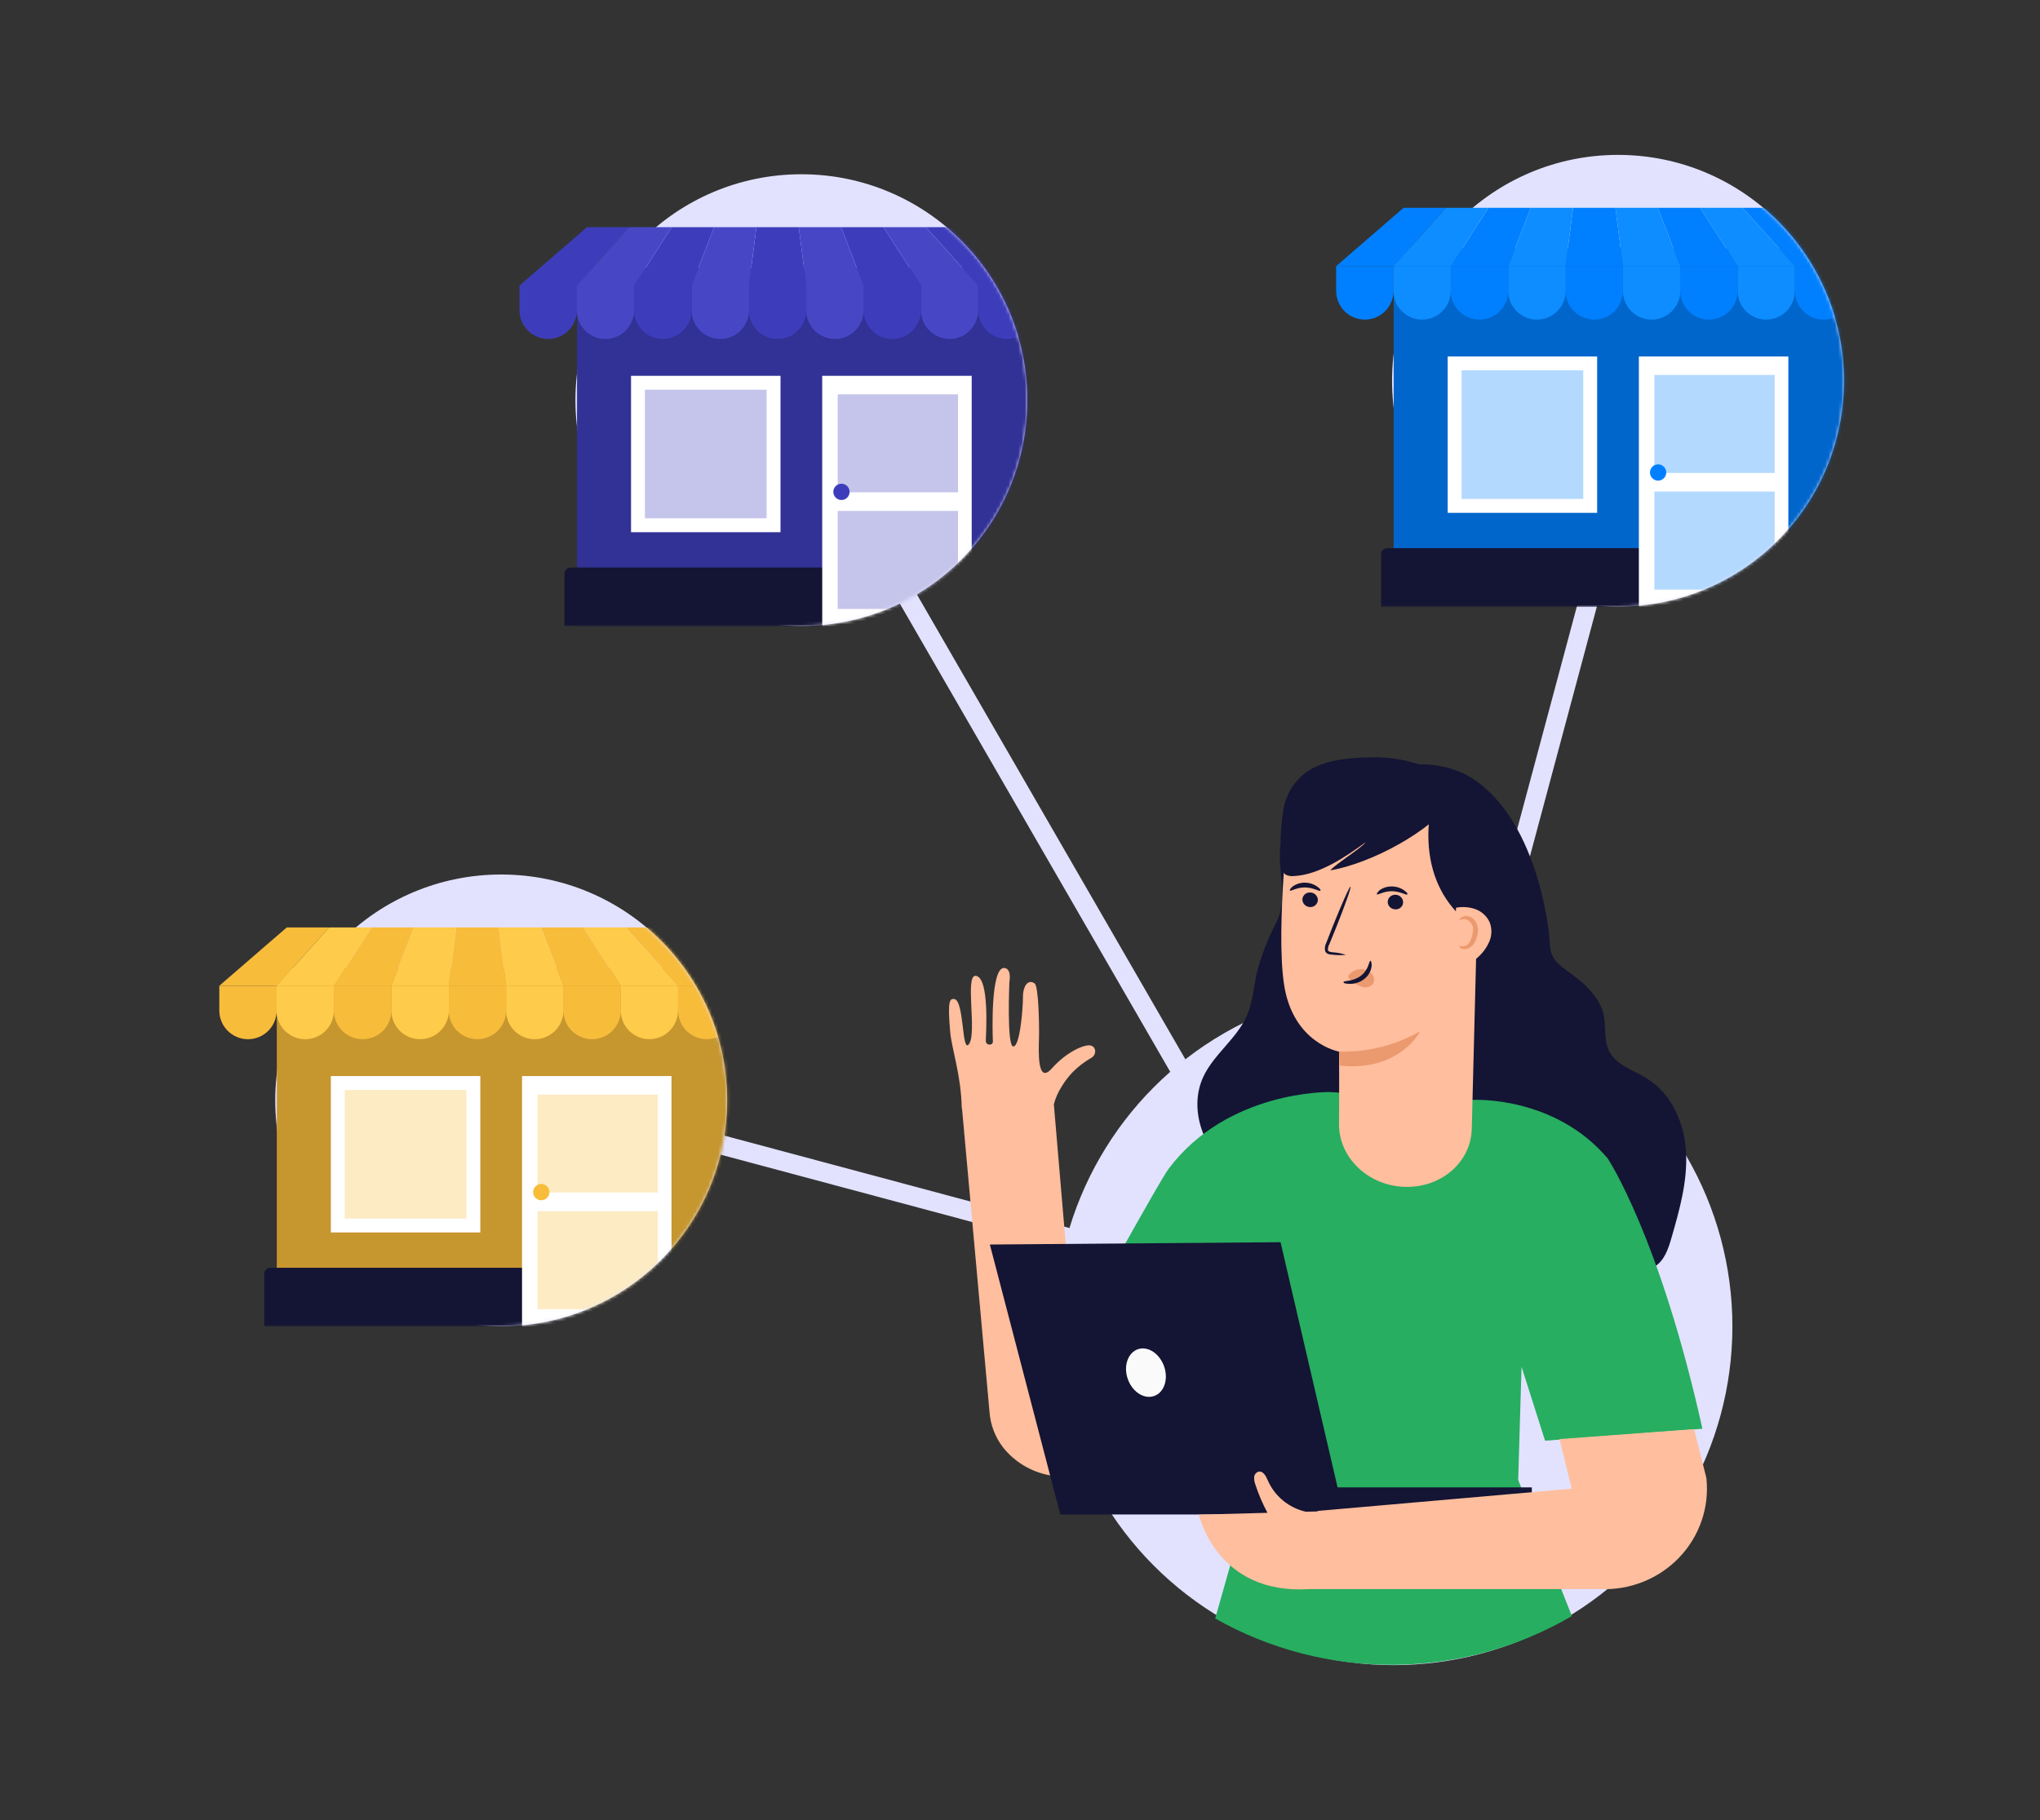
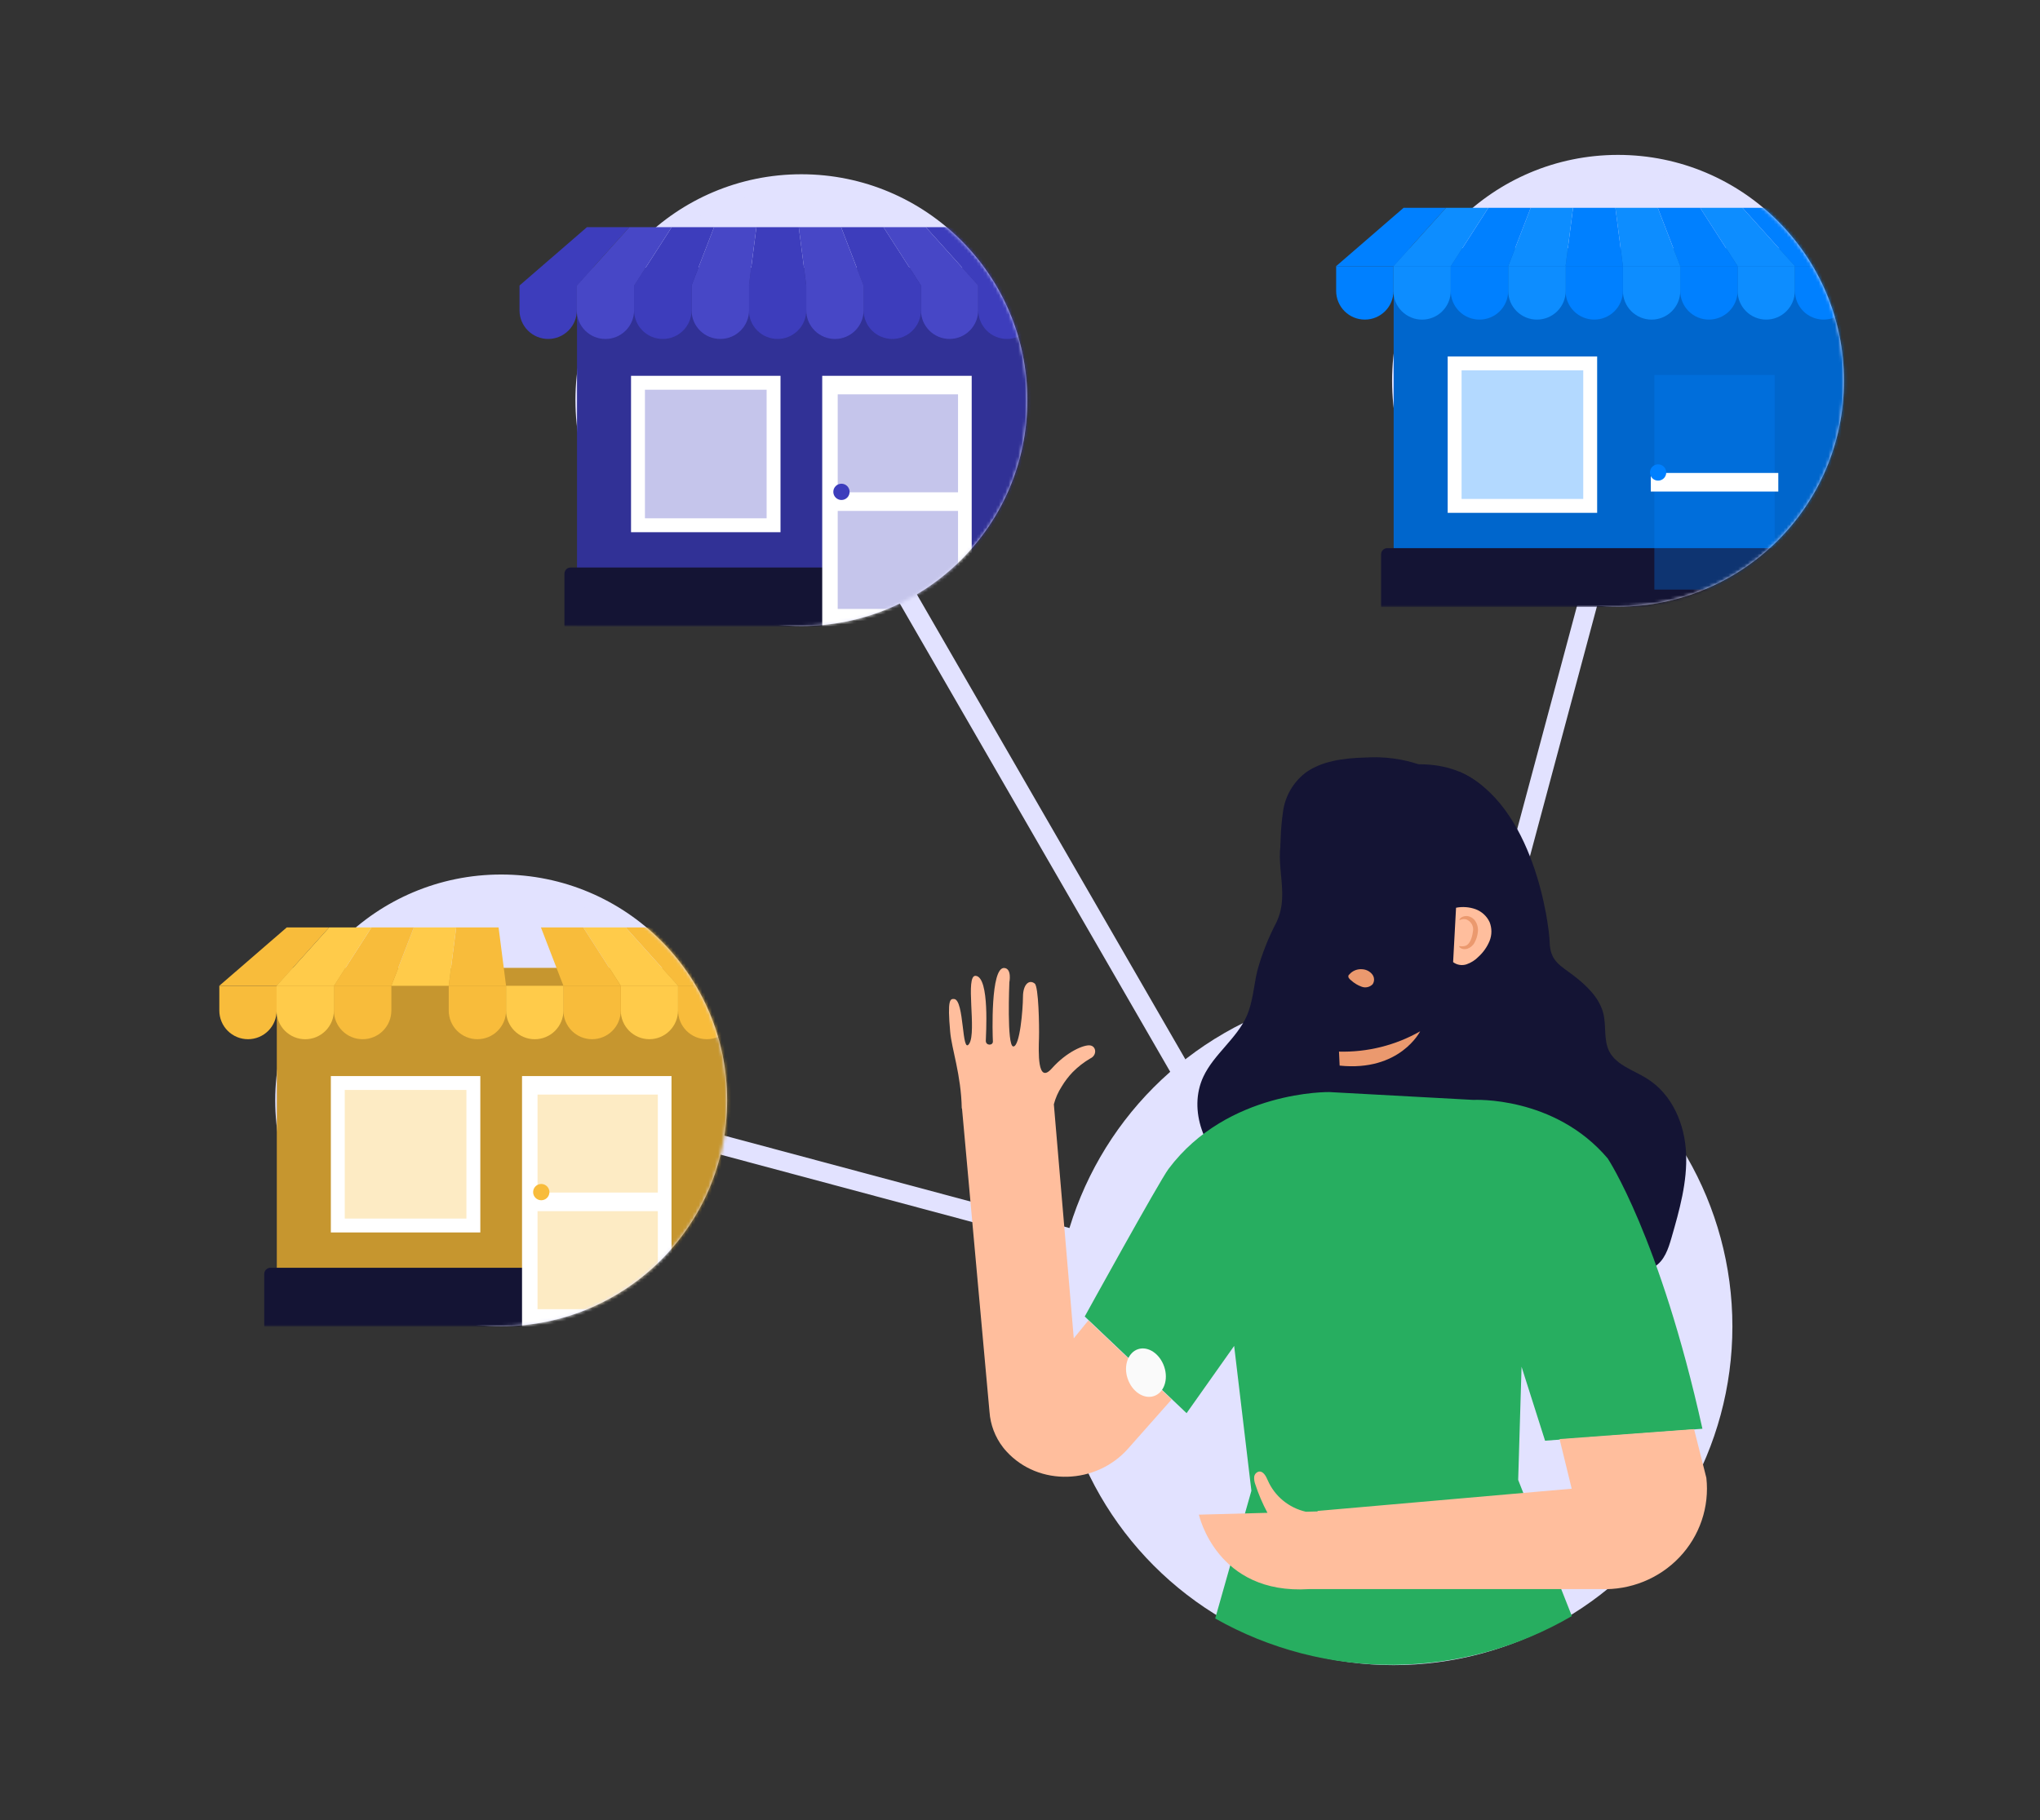
<svg xmlns="http://www.w3.org/2000/svg" width="632" height="564" viewBox="0 0 632 564" fill="none">
  <rect x="0" y="0" width="632" height="564" fill="#333333" stroke="none" />
  <rect x="265.464" y="152" width="261" height="6" transform="rotate(60 265.464 152)" fill="#E2E2FF" />
  <rect x="203.446" y="346.292" width="261" height="6" transform="rotate(15 203.446 346.292)" fill="#E2E2FF" />
  <rect x="433.292" y="394.036" width="261" height="6" transform="rotate(-75 433.292 394.036)" fill="#E2E2FF" />
  <circle cx="431.751" cy="411.047" r="104.953" fill="#E2E2FF" />
  <path d="M470.337 271.485C470.869 280.267 471.495 282.927 474.8 289.94C476.773 294.093 479.497 297.938 480.625 302.383C481.752 306.827 481.11 311.088 481.893 315.363C483.193 322.345 487.907 328.159 491.461 334.342C495.016 340.524 497.381 348.368 493.873 354.566L457.637 350.367L455.084 306.197L470.337 271.485Z" fill="#141434" />
  <path d="M398.302 256.505C393.604 266.286 400.134 276.052 395.437 285.819C392.941 290.585 390.962 295.595 389.533 300.768C388.421 305.381 388.186 310.411 386.244 314.84C383.112 321.899 376.081 326.667 372.808 333.649C367.97 344 373.122 356.965 382.361 363.84C391.6 370.714 403.908 372.406 415.481 371.622C422.481 371.13 429.574 369.761 435.635 366.223C441.695 362.686 446.502 356.688 447.27 349.829" fill="#141434" />
  <path d="M452.028 239.11C475.33 249.261 479.965 286.864 480.09 291.94C480.231 297.968 483.504 299.229 487.591 302.382C491.678 305.535 495.64 309.365 496.768 314.271C497.66 318.131 496.768 322.391 498.6 325.913C500.839 330.112 506.163 331.665 510.282 334.264C518.112 339.17 521.933 348.398 522.355 357.334C522.778 366.269 520.304 375.005 517.83 383.587C516.843 387.001 515.637 390.723 512.49 392.584C510.063 394.014 507.025 393.999 504.175 393.937L459.889 392.969C448.599 392.723 437.011 392.415 426.581 388.355C418.053 385.075 410.861 379.13 406.114 371.437C403.816 367.656 402.305 363.465 401.671 359.106C401.036 354.746 401.29 350.307 402.419 346.045C404.267 339.524 408.291 333.634 409.466 326.974C410.906 318.716 403.859 315.194 401.307 307.181C398.754 299.168 396.609 279.99 400.132 272.315" fill="#141434" />
  <path d="M478.667 446.459L471.386 423.543L470.337 458.609C470.337 458.609 479.732 482.524 486.967 500.795C470.282 510.56 451.247 515.777 431.824 515.909C412.402 516.042 393.295 511.085 376.473 501.549L387.685 461.977L382.345 417.084L367.61 437.923L336.056 407.964C336.056 407.964 359.154 366.054 362.019 362.225C380.294 337.832 411.832 338.417 411.832 338.417L456.478 340.847C456.478 340.847 481.533 339.478 498.07 358.979C498.07 358.979 514.183 383.141 527.416 442.753L478.667 446.459Z" fill="#27AE60" />
  <path d="M295.575 309.58C298.816 309.734 297.892 327.129 300.273 323.422C302.653 319.716 298.895 302.09 302.277 302.398C306.693 302.813 305.409 320.992 305.409 322.545C305.409 324.099 307.68 324.083 307.601 322.684C307.492 320.684 306.803 299.614 311.14 299.968C313.552 300.168 312.706 304.397 312.706 304.397C312.706 304.397 311.861 324.191 313.912 324.283C315.964 324.376 316.903 312.779 316.919 308.904C316.935 305.028 318.829 303.413 320.568 304.797C321.758 305.751 321.993 317.778 321.883 321.715C321.773 325.652 321.272 336.264 325.86 331.096C330.449 325.929 335.93 323.607 337.824 323.976C339.719 324.345 339.829 327.052 337.824 327.974C335.795 329.156 333.936 330.599 332.297 332.265C331.003 333.618 329.869 335.109 328.914 336.71C327.812 338.407 326.993 340.266 326.487 342.216L332.657 414.731L337.182 409.179L362.974 433.679L349.506 448.889C339.657 460.04 321.805 460.747 311.783 449.751C311.422 449.351 311.062 448.935 310.733 448.505C308.282 445.316 306.829 441.495 306.552 437.508L298.033 343.508H297.955C297.767 333.065 294.823 325.052 294.369 319.731C293.461 309.626 294.369 309.519 295.575 309.58Z" fill="#FFBE9D" />
-   <path d="M414.838 348.322C414.932 337.387 414.838 325.883 414.838 325.883C414.838 325.883 400.525 323.376 397.785 304.967C395.154 287.403 399.602 249.6 399.602 249.6C420.35 241.572 443.699 244.678 458.215 261.058L455.96 349.86C455.694 360.164 446.471 368.146 435.227 367.793C423.874 367.47 414.744 358.734 414.838 348.322Z" fill="#FFBE9D" />
  <path d="M403.487 278.667C403.474 279.282 403.705 279.879 404.132 280.329C404.559 280.78 405.147 281.05 405.773 281.082C406.079 281.107 406.387 281.072 406.679 280.98C406.971 280.887 407.241 280.738 407.474 280.542C407.707 280.346 407.898 280.107 408.036 279.838C408.175 279.569 408.257 279.275 408.279 278.975C408.291 278.361 408.06 277.766 407.632 277.318C407.205 276.87 406.617 276.603 405.992 276.575C405.687 276.546 405.379 276.577 405.086 276.667C404.793 276.757 404.521 276.904 404.288 277.099C404.054 277.294 403.862 277.534 403.725 277.803C403.587 278.073 403.506 278.366 403.487 278.667Z" fill="#141434" />
  <path d="M399.633 275.96C399.915 276.268 401.762 274.961 404.331 275.007C406.899 275.053 408.794 276.329 409.028 276.022C409.263 275.714 408.872 275.33 408.058 274.73C406.952 273.953 405.627 273.534 404.268 273.53C402.921 273.508 401.604 273.913 400.51 274.684C399.758 275.268 399.476 275.822 399.633 275.96Z" fill="#141434" />
  <path d="M429.919 279.39C429.902 280.005 430.132 280.601 430.56 281.051C430.988 281.5 431.579 281.765 432.205 281.789C432.509 281.819 432.817 281.787 433.109 281.697C433.401 281.607 433.671 281.46 433.904 281.264C434.136 281.069 434.326 280.83 434.462 280.56C434.598 280.291 434.677 279.998 434.695 279.697C434.712 279.084 434.484 278.487 434.06 278.036C433.636 277.585 433.049 277.315 432.424 277.283C432.118 277.256 431.809 277.289 431.516 277.38C431.223 277.472 430.952 277.621 430.719 277.817C430.485 278.013 430.294 278.254 430.157 278.524C430.019 278.794 429.938 279.088 429.919 279.39Z" fill="#141434" />
  <path d="M426.568 277.129C426.85 277.437 428.697 276.13 431.266 276.176C433.834 276.222 435.728 277.498 435.963 277.191C436.198 276.883 435.807 276.499 434.993 275.899C433.885 275.125 432.562 274.706 431.203 274.699C429.858 274.673 428.54 275.072 427.445 275.837C426.693 276.499 426.411 277.129 426.568 277.129Z" fill="#141434" />
  <path d="M416.968 295.893C415.617 295.444 414.211 295.175 412.787 295.093C412.129 295.016 411.503 294.893 411.393 294.447C411.352 293.775 411.516 293.105 411.863 292.524C412.489 290.986 413.163 289.325 413.868 287.618C416.655 280.636 418.691 274.884 418.393 274.776C418.096 274.669 415.621 280.236 412.818 287.234L410.892 292.171C410.475 292.95 410.348 293.847 410.532 294.708C410.619 294.939 410.761 295.147 410.946 295.313C411.131 295.479 411.355 295.598 411.597 295.662C411.957 295.77 412.332 295.827 412.709 295.831C414.121 296.023 415.551 296.043 416.968 295.893Z" fill="#141434" />
  <path d="M414.821 325.882C423.636 326.113 432.342 323.935 439.971 319.592C439.971 319.592 433.707 332.157 415.025 330.219L414.821 325.882Z" fill="#EB996E" />
  <path d="M417.987 302.013C418.489 301.415 419.137 300.95 419.87 300.662C420.604 300.375 421.399 300.273 422.183 300.368C422.749 300.418 423.299 300.58 423.8 300.844C424.3 301.109 424.741 301.47 425.096 301.906C425.448 302.337 425.654 302.865 425.685 303.416C425.716 303.968 425.57 304.515 425.268 304.982C424.847 305.431 424.299 305.748 423.693 305.89C423.088 306.033 422.453 305.995 421.87 305.781C420.655 305.349 419.542 304.679 418.597 303.813C418.31 303.605 418.061 303.35 417.861 303.059C417.766 302.918 417.715 302.752 417.715 302.582C417.715 302.413 417.766 302.247 417.861 302.106" fill="#EB996E" />
-   <path d="M424.547 297.722C424.125 297.722 424.093 300.444 421.666 302.336C419.239 304.228 416.263 303.874 416.232 304.305C416.201 304.735 416.89 304.843 418.158 304.889C419.805 304.924 421.411 304.379 422.684 303.351C423.921 302.392 424.725 300.995 424.923 299.46C425.048 298.399 424.735 297.707 424.547 297.722Z" fill="#141434" />
  <path d="M450.072 248C443.228 257.582 425.11 267.44 412.129 269.732C413.695 267.778 421.618 262.949 423.09 260.996C417.218 265.302 408.793 271.07 400.995 271.47C400.075 271.596 399.137 271.451 398.301 271.054C397.861 270.71 397.508 270.269 397.271 269.767C397.035 269.265 396.921 268.716 396.939 268.163C396.502 262.613 396.686 257.033 397.487 251.522C398.103 246.856 400.519 242.601 404.236 239.634C409.232 235.835 416.388 234.897 423.137 234.743C428.779 234.387 434.437 235.135 439.783 236.942C444.967 238.942 449.383 242.909 450.134 247.708" fill="#141434" />
  <path d="M469.709 290.972C470.579 286.91 471.202 282.802 471.572 278.668C472.12 269.194 469.333 234.19 436.041 237.004L444.058 247.047C444.058 247.047 437.481 268.256 451.481 282.897C451.481 282.897 452.28 291.464 462.035 301.353C462.035 301.353 467.689 301.184 469.709 290.972Z" fill="#141434" />
  <path d="M451.09 281.297C453.103 280.904 455.188 281.058 457.119 281.743C459.047 282.457 460.611 283.888 461.472 285.727C462.231 287.614 462.231 289.714 461.472 291.602C460.7 293.467 459.518 295.142 458.011 296.508C456.992 297.553 455.737 298.349 454.347 298.83C453.65 299.062 452.905 299.122 452.178 299.004C451.451 298.886 450.766 298.594 450.182 298.153" fill="#FFBE9D" />
  <path d="M452.062 293.231C451.827 293.231 452.688 294.493 454.52 294.031C455.507 293.714 456.328 293.03 456.806 292.124C457.366 291.115 457.718 290.007 457.84 288.864C457.999 287.654 457.716 286.427 457.041 285.403C456.75 284.971 456.364 284.608 455.912 284.342C455.459 284.076 454.952 283.913 454.426 283.865C452.547 283.865 451.936 285.08 452.156 285.111C452.375 285.142 453.048 284.619 454.27 284.911C455.018 285.206 455.635 285.754 456.008 286.456C456.381 287.159 456.487 287.969 456.305 288.741C456.07 290.755 455.256 292.601 454.144 293.047C453.033 293.493 452.171 293.062 452.062 293.231Z" fill="#EB996E" />
-   <path d="M474.565 469.314V460.917H414.385L396.721 384.941L306.663 385.664L328.492 469.314H474.565Z" fill="#141434" />
  <path d="M349.336 427.173C350.667 431.202 354.284 433.648 357.432 432.648C360.579 431.648 362.036 427.573 360.689 423.558C359.342 419.544 355.74 417.084 352.609 418.083C349.477 419.083 348.005 423.236 349.336 427.173Z" fill="#FAFAFA" />
  <path d="M392.664 468.805C391.146 465.972 389.883 463.012 388.89 459.962C388.614 459.241 388.496 458.47 388.546 457.701C388.582 457.321 388.732 456.961 388.977 456.665C389.223 456.369 389.552 456.152 389.924 456.04C391.333 455.764 392.21 457.44 392.758 458.732C393.806 461.151 395.42 463.293 397.468 464.984C399.517 466.676 401.943 467.869 404.55 468.467L408.198 468.375V468.221L486.919 461.331L483.161 445.951L524.831 442.875L528.636 457.978C529.128 462.426 528.638 466.925 527.199 471.17C525.761 475.414 523.408 479.305 520.3 482.575C517.193 485.846 513.404 488.421 509.192 490.124C504.98 491.827 500.444 492.618 495.892 492.444H405.568C376.832 494.29 371.43 469.375 371.43 469.375L392.664 468.805Z" fill="#FFBE9D" />
  <circle cx="70" cy="70" r="67.5" transform="matrix(-1 0 0 1 225.267 271)" fill="#E2E2FF" stroke="#E2E2FF" stroke-width="5" />
  <mask id="mask0_3055_63905" style="mask-type:alpha" maskUnits="userSpaceOnUse" x="61" y="271" width="165" height="140">
    <path d="M61 358.267V411C61 411 111.516 411 155.267 411C193.927 411 225.267 379.66 225.267 341C225.267 302.34 193.927 271 155.267 271C106.46 271 61 271 61 271V358.267Z" fill="#D9D9D9" />
  </mask>
  <g mask="url(#mask0_3055_63905)">
    <path d="M85.769 299.933H236.036V410.999H85.769V299.933Z" fill="#F8BC3B" />
    <path opacity="0.2" d="M85.769 299.933H236.036V410.999H85.769V299.933Z" fill="black" />
    <path d="M216.742 392.864H83.79C83.281 392.864 82.792 393.066 82.432 393.427C82.072 393.787 81.869 394.276 81.869 394.785V411.105H218.663V394.777C218.663 394.524 218.614 394.275 218.517 394.042C218.42 393.809 218.279 393.597 218.101 393.418C217.922 393.24 217.71 393.098 217.477 393.002C217.244 392.905 216.994 392.856 216.742 392.856V392.864Z" fill="#141434" />
    <path d="M161.728 333.461H208.036V411H161.728V333.461Z" fill="white" />
    <path d="M102.497 333.461H148.805V381.923H102.497V333.461Z" fill="white" />
    <path opacity="0.3" d="M144.498 337.769V377.615H106.805V337.769H144.498Z" fill="#F8BC3B" />
    <path opacity="0.3" d="M166.525 339.193H203.801V405.702H166.525V339.193Z" fill="#F8BC3B" />
    <path d="M165.424 369.562H204.922V375.325H165.424V369.562Z" fill="white" />
    <path d="M210.079 305.475H227.844L206.946 287.392H193.825L210.079 305.475Z" fill="#F8BC3B" />
    <path d="M192.313 305.475H210.078L193.824 287.392H180.703L192.313 305.475Z" fill="#FFCB4A" />
    <path d="M174.547 305.475H192.312L180.703 287.392H167.581L174.547 305.475Z" fill="#F8BC3B" />
-     <path d="M156.782 305.475H174.547L167.581 287.392H154.46L156.782 305.475Z" fill="#FFCB4A" />
    <path d="M139.017 305.475H156.782L154.46 287.392H141.339L139.017 305.475Z" fill="#F8BC3B" />
    <path d="M121.242 305.475H139.016L141.338 287.392H128.216L121.242 305.475Z" fill="#FFCB4A" />
    <path d="M103.477 305.475H121.243L128.217 287.392H115.095L103.477 305.475Z" fill="#F8BC3B" />
    <path d="M67.947 305.475H85.712L101.974 287.392H88.845L67.947 305.475Z" fill="#F8BC3B" />
    <path d="M85.712 305.475H103.477L115.095 287.392H101.974L85.712 305.475Z" fill="#FFCB4A" />
    <path d="M218.965 322.038C221.32 322.038 223.58 321.103 225.246 319.438C226.912 317.773 227.85 315.515 227.852 313.159V305.475H210.078V313.159C210.08 315.515 211.018 317.773 212.684 319.438C214.35 321.103 216.609 322.038 218.965 322.038Z" fill="#F8BC3B" />
    <path d="M201.166 322.038C203.521 322.038 205.779 321.102 207.444 319.437C209.109 317.772 210.045 315.514 210.045 313.159V305.475H192.313V313.159C192.313 315.51 193.245 317.764 194.904 319.428C196.564 321.093 198.816 322.031 201.166 322.038Z" fill="#FFCB4A" />
    <path d="M183.434 322.038C185.788 322.038 188.047 321.102 189.712 319.437C191.377 317.772 192.312 315.514 192.312 313.159V305.475H174.547V313.159C174.547 314.326 174.777 315.481 175.224 316.559C175.67 317.637 176.325 318.616 177.15 319.44C177.976 320.265 178.955 320.919 180.034 321.364C181.112 321.81 182.267 322.039 183.434 322.038Z" fill="#F8BC3B" />
    <path d="M174.547 305.475H156.782V313.159C156.782 315.516 157.718 317.777 159.385 319.443C161.051 321.11 163.312 322.046 165.669 322.046C168.026 322.046 170.286 321.11 171.953 319.443C173.619 317.777 174.556 315.516 174.556 313.159V305.475H174.547Z" fill="#FFCB4A" />
    <path d="M147.895 322.038C149.062 322.039 150.217 321.81 151.296 321.364C152.374 320.919 153.354 320.265 154.179 319.44C155.004 318.616 155.659 317.637 156.106 316.559C156.552 315.481 156.782 314.326 156.782 313.159V305.475H139.017V313.159C139.017 315.514 139.952 317.772 141.617 319.437C143.282 321.102 145.541 322.038 147.895 322.038Z" fill="#F8BC3B" />
-     <path d="M139.017 305.475H121.252V313.159C121.253 314.328 121.484 315.486 121.934 316.565C122.383 317.645 123.041 318.625 123.869 319.45C124.698 320.274 125.681 320.927 126.763 321.372C127.844 321.816 129.003 322.042 130.172 322.038C132.529 322.038 134.789 321.101 136.456 319.435C138.122 317.768 139.059 315.508 139.059 313.151V305.467L139.017 305.475Z" fill="#FFCB4A" />
    <path d="M112.364 322.038C114.719 322.038 116.977 321.102 118.642 319.437C120.307 317.772 121.243 315.514 121.243 313.159V305.475H103.444V313.159C103.444 314.329 103.675 315.487 104.124 316.567C104.573 317.646 105.23 318.627 106.059 319.452C106.888 320.277 107.872 320.93 108.954 321.374C110.036 321.818 111.195 322.043 112.364 322.038Z" fill="#F8BC3B" />
    <path d="M76.833 322.038C79.188 322.038 81.446 321.102 83.111 319.437C84.776 317.772 85.712 315.514 85.712 313.159V305.475H67.946V313.159C67.946 314.326 68.176 315.481 68.623 316.559C69.07 317.637 69.724 318.616 70.55 319.44C71.375 320.265 72.355 320.919 73.433 321.364C74.511 321.81 75.667 322.039 76.833 322.038Z" fill="#F8BC3B" />
    <path d="M103.445 305.475H85.679V313.159C85.679 315.516 86.615 317.777 88.282 319.443C89.949 321.11 92.209 322.046 94.566 322.046C96.922 322.044 99.18 321.107 100.845 319.44C102.509 317.774 103.445 315.515 103.445 313.159V305.475Z" fill="#FFCB4A" />
    <path d="M167.687 371.942C166.294 371.942 165.164 370.813 165.164 369.42C165.164 368.027 166.294 366.898 167.687 366.898C169.08 366.898 170.209 368.027 170.209 369.42C170.209 370.813 169.08 371.942 167.687 371.942Z" fill="#F8BC3B" />
  </g>
  <circle cx="70" cy="70" r="67.5" transform="matrix(-1 0 0 1 318.267 54)" fill="#E2E2FF" stroke="#E2E2FF" stroke-width="5" />
  <mask id="mask1_3055_63905" style="mask-type:alpha" maskUnits="userSpaceOnUse" x="154" y="54" width="165" height="140">
    <path d="M154 141.267V194C154 194 204.516 194 248.267 194C286.927 194 318.267 162.66 318.267 124C318.267 85.34 286.927 54 248.267 54C199.46 54 154 54 154 54V141.267Z" fill="#D9D9D9" />
  </mask>
  <g mask="url(#mask1_3055_63905)">
    <path d="M178.769 82.933H329.036V193.999H178.769V82.933Z" fill="#3D3DBC" />
    <path opacity="0.2" d="M178.769 82.933H329.036V193.999H178.769V82.933Z" fill="black" />
    <path d="M309.742 175.864H176.79C176.281 175.864 175.792 176.066 175.432 176.427C175.072 176.787 174.869 177.276 174.869 177.785V194.105H311.663V177.777C311.663 177.524 311.614 177.275 311.517 177.042C311.42 176.809 311.279 176.597 311.101 176.418C310.922 176.24 310.71 176.098 310.477 176.002C310.244 175.905 309.994 175.856 309.742 175.856V175.864Z" fill="#141434" />
    <path d="M254.728 116.461H301.036V194H254.728V116.461Z" fill="white" />
    <path d="M195.497 116.461H241.805V164.923H195.497V116.461Z" fill="white" />
    <path opacity="0.3" d="M237.498 120.769V160.615H199.805V120.769H237.498Z" fill="#3D3DBC" />
    <path opacity="0.3" d="M259.525 122.193H296.801V188.702H259.525V122.193Z" fill="#3D3DBC" />
    <path d="M258.424 152.562H297.922V158.325H258.424V152.562Z" fill="white" />
    <path d="M303.079 88.475H320.844L299.946 70.392H286.825L303.079 88.475Z" fill="#3D3DBC" />
    <path d="M285.313 88.475H303.078L286.824 70.392H273.703L285.313 88.475Z" fill="#4747C6" />
    <path d="M267.547 88.475H285.312L273.703 70.392H260.581L267.547 88.475Z" fill="#3D3DBC" />
    <path d="M249.782 88.475H267.547L260.581 70.392H247.46L249.782 88.475Z" fill="#4747C6" />
    <path d="M232.017 88.475H249.782L247.46 70.392H234.339L232.017 88.475Z" fill="#3D3DBC" />
    <path d="M214.242 88.475H232.016L234.338 70.392H221.216L214.242 88.475Z" fill="#4747C6" />
    <path d="M196.477 88.475H214.243L221.217 70.392H208.095L196.477 88.475Z" fill="#3D3DBC" />
    <path d="M160.947 88.475H178.712L194.974 70.392H181.845L160.947 88.475Z" fill="#3D3DBC" />
    <path d="M178.712 88.475H196.477L208.095 70.392H194.974L178.712 88.475Z" fill="#4747C6" />
    <path d="M311.965 105.038C314.32 105.038 316.58 104.103 318.246 102.438C319.912 100.773 320.85 98.515 320.852 96.159V88.475H303.078V96.159C303.08 98.515 304.018 100.773 305.684 102.438C307.35 104.103 309.609 105.038 311.965 105.038Z" fill="#3D3DBC" />
    <path d="M294.166 105.038C296.521 105.038 298.779 104.102 300.444 102.437C302.109 100.772 303.045 98.514 303.045 96.159V88.475H285.313V96.159C285.313 98.51 286.245 100.764 287.904 102.428C289.564 104.093 291.816 105.031 294.166 105.038Z" fill="#4747C6" />
    <path d="M276.434 105.038C278.788 105.038 281.047 104.102 282.712 102.437C284.377 100.772 285.312 98.514 285.312 96.159V88.475H267.547V96.159C267.547 97.326 267.777 98.481 268.224 99.559C268.67 100.637 269.325 101.616 270.15 102.44C270.976 103.265 271.955 103.919 273.034 104.364C274.112 104.81 275.267 105.039 276.434 105.038Z" fill="#3D3DBC" />
    <path d="M267.547 88.475H249.782V96.159C249.782 98.516 250.718 100.777 252.385 102.443C254.051 104.11 256.312 105.046 258.669 105.046C261.026 105.046 263.286 104.11 264.953 102.443C266.619 100.777 267.556 98.516 267.556 96.159V88.475H267.547Z" fill="#4747C6" />
    <path d="M240.895 105.038C242.062 105.039 243.217 104.81 244.296 104.364C245.374 103.919 246.354 103.265 247.179 102.44C248.004 101.616 248.659 100.637 249.106 99.559C249.552 98.481 249.782 97.326 249.782 96.159V88.475H232.017V96.159C232.017 98.514 232.952 100.772 234.617 102.437C236.282 104.102 238.541 105.038 240.895 105.038Z" fill="#3D3DBC" />
    <path d="M232.017 88.475H214.252V96.159C214.253 97.328 214.484 98.486 214.934 99.565C215.383 100.645 216.041 101.625 216.869 102.45C217.698 103.274 218.681 103.927 219.763 104.372C220.844 104.816 222.003 105.042 223.172 105.038C225.529 105.038 227.789 104.101 229.456 102.435C231.122 100.768 232.059 98.508 232.059 96.151V88.467L232.017 88.475Z" fill="#4747C6" />
    <path d="M205.364 105.038C207.719 105.038 209.977 104.102 211.642 102.437C213.307 100.772 214.243 98.514 214.243 96.159V88.475H196.444V96.159C196.444 97.329 196.675 98.487 197.124 99.567C197.573 100.646 198.23 101.627 199.059 102.452C199.888 103.277 200.872 103.93 201.954 104.374C203.036 104.818 204.195 105.043 205.364 105.038Z" fill="#3D3DBC" />
    <path d="M169.833 105.038C172.188 105.038 174.446 104.102 176.111 102.437C177.776 100.772 178.712 98.514 178.712 96.159V88.475H160.946V96.159C160.946 97.326 161.176 98.481 161.623 99.559C162.07 100.637 162.724 101.616 163.55 102.44C164.375 103.265 165.355 103.919 166.433 104.364C167.511 104.81 168.667 105.039 169.833 105.038Z" fill="#3D3DBC" />
    <path d="M196.445 88.475H178.679V96.159C178.679 98.516 179.616 100.777 181.282 102.443C182.949 104.11 185.209 105.046 187.566 105.046C189.922 105.044 192.18 104.107 193.845 102.44C195.509 100.774 196.445 98.515 196.445 96.159V88.475Z" fill="#4747C6" />
    <path d="M260.687 154.942C259.294 154.942 258.164 153.813 258.164 152.42C258.164 151.027 259.294 149.898 260.687 149.898C262.08 149.898 263.209 151.027 263.209 152.42C263.209 153.813 262.08 154.942 260.687 154.942Z" fill="#3D3DBC" />
  </g>
  <circle cx="70" cy="70" r="67.5" transform="matrix(-1 0 0 1 571.267 48)" fill="#E2E2FF" stroke="#E2E2FF" stroke-width="5" />
  <mask id="mask2_3055_63905" style="mask-type:alpha" maskUnits="userSpaceOnUse" x="407" y="48" width="165" height="140">
    <path d="M407 135.267V188C407 188 457.516 188 501.267 188C539.927 188 571.267 156.66 571.267 118C571.267 79.34 539.927 48 501.267 48C452.461 48 407 48 407 48V135.267Z" fill="#D9D9D9" />
  </mask>
  <g mask="url(#mask2_3055_63905)">
    <path d="M431.769 76.933H582.036V187.999H431.769V76.933Z" fill="#0080FF" />
    <path opacity="0.2" d="M431.769 76.933H582.036V187.999H431.769V76.933Z" fill="black" />
    <path d="M562.742 169.864H429.79C429.281 169.864 428.792 170.066 428.432 170.427C428.072 170.787 427.869 171.276 427.869 171.785V188.105H564.663V171.777C564.663 171.524 564.614 171.275 564.517 171.042C564.421 170.809 564.279 170.597 564.101 170.418C563.922 170.24 563.711 170.098 563.477 170.002C563.244 169.905 562.995 169.856 562.742 169.856V169.864Z" fill="#141434" />
-     <path d="M507.728 110.461H554.036V188H507.728V110.461Z" fill="white" />
+     <path d="M507.728 110.461H554.036H507.728V110.461Z" fill="white" />
    <path d="M448.498 110.461H494.805V158.923H448.498V110.461Z" fill="white" />
    <path opacity="0.3" d="M490.498 114.769V154.615H452.805V114.769H490.498Z" fill="#0080FF" />
    <path opacity="0.3" d="M512.525 116.193H549.801V182.702H512.525V116.193Z" fill="#0080FF" />
    <path d="M511.424 146.562H550.922V152.325H511.424V146.562Z" fill="white" />
    <path d="M556.079 82.475H573.844L552.947 64.392H539.825L556.079 82.475Z" fill="#0080FF" />
    <path d="M538.313 82.475H556.078L539.824 64.392H526.703L538.313 82.475Z" fill="#0D8DFF" />
    <path d="M520.547 82.475H538.312L526.703 64.392H513.581L520.547 82.475Z" fill="#0080FF" />
    <path d="M502.782 82.475H520.547L513.582 64.392H500.46L502.782 82.475Z" fill="#0D8DFF" />
    <path d="M485.017 82.475H502.782L500.46 64.392H487.339L485.017 82.475Z" fill="#0080FF" />
    <path d="M467.242 82.475H485.016L487.338 64.392H474.216L467.242 82.475Z" fill="#0D8DFF" />
    <path d="M449.478 82.475H467.243L474.217 64.392H461.096L449.478 82.475Z" fill="#0080FF" />
    <path d="M413.947 82.475H431.712L447.974 64.392H434.845L413.947 82.475Z" fill="#0080FF" />
    <path d="M431.712 82.475H449.477L461.095 64.392H447.974L431.712 82.475Z" fill="#0D8DFF" />
    <path d="M564.965 99.038C567.321 99.038 569.58 98.103 571.246 96.438C572.912 94.773 573.85 92.515 573.852 90.159V82.475H556.078V90.159C556.08 92.515 557.018 94.773 558.684 96.438C560.35 98.103 562.61 99.038 564.965 99.038Z" fill="#0080FF" />
    <path d="M547.166 99.038C549.521 99.038 551.779 98.102 553.444 96.437C555.109 94.772 556.045 92.514 556.045 90.159V82.475H538.313V90.159C538.313 92.51 539.245 94.764 540.904 96.428C542.564 98.093 544.816 99.031 547.166 99.038Z" fill="#0D8DFF" />
    <path d="M529.434 99.038C531.789 99.038 534.047 98.102 535.712 96.437C537.377 94.772 538.312 92.514 538.312 90.159V82.475H520.547V90.159C520.547 91.326 520.777 92.481 521.224 93.559C521.67 94.636 522.325 95.616 523.15 96.44C523.976 97.265 524.956 97.919 526.034 98.364C527.112 98.81 528.267 99.039 529.434 99.038Z" fill="#0080FF" />
    <path d="M520.547 82.475H502.782V90.159C502.782 92.516 503.718 94.777 505.385 96.443C507.052 98.11 509.312 99.046 511.669 99.046C514.026 99.046 516.286 98.11 517.953 96.443C519.619 94.777 520.556 92.516 520.556 90.159V82.475H520.547Z" fill="#0D8DFF" />
    <path d="M493.896 99.038C495.062 99.039 496.218 98.81 497.296 98.364C498.374 97.919 499.354 97.265 500.179 96.44C501.004 95.616 501.659 94.636 502.106 93.559C502.552 92.481 502.782 91.326 502.782 90.159V82.475H485.017V90.159C485.017 92.514 485.952 94.772 487.617 96.437C489.283 98.102 491.541 99.038 493.896 99.038Z" fill="#0080FF" />
    <path d="M485.017 82.475H467.252V90.159C467.253 91.328 467.485 92.486 467.934 93.565C468.383 94.645 469.041 95.625 469.869 96.45C470.698 97.274 471.681 97.927 472.763 98.372C473.844 98.816 475.003 99.042 476.172 99.038C478.529 99.038 480.789 98.101 482.456 96.435C484.123 94.768 485.059 92.508 485.059 90.151V82.467L485.017 82.475Z" fill="#0D8DFF" />
    <path d="M458.364 99.038C460.719 99.038 462.977 98.102 464.642 96.437C466.307 94.772 467.243 92.514 467.243 90.159V82.475H449.444V90.159C449.444 91.329 449.675 92.487 450.124 93.567C450.573 94.647 451.23 95.627 452.059 96.452C452.888 97.277 453.872 97.93 454.954 98.374C456.036 98.818 457.195 99.043 458.364 99.038Z" fill="#0080FF" />
    <path d="M422.833 99.038C425.188 99.038 427.446 98.102 429.111 96.437C430.776 94.772 431.712 92.514 431.712 90.159V82.475H413.946V90.159C413.946 91.326 414.176 92.481 414.623 93.559C415.07 94.636 415.724 95.616 416.55 96.44C417.375 97.265 418.355 97.919 419.433 98.364C420.511 98.81 421.667 99.039 422.833 99.038Z" fill="#0080FF" />
    <path d="M449.445 82.475H431.679V90.159C431.679 92.516 432.616 94.777 434.282 96.443C435.949 98.11 438.209 99.046 440.566 99.046C442.922 99.044 445.18 98.107 446.845 96.44C448.51 94.774 449.445 92.515 449.445 90.159V82.475Z" fill="#0D8DFF" />
    <path d="M513.687 148.942C512.294 148.942 511.164 147.813 511.164 146.42C511.164 145.027 512.294 143.898 513.687 143.898C515.08 143.898 516.209 145.027 516.209 146.42C516.209 147.813 515.08 148.942 513.687 148.942Z" fill="#0080FF" />
  </g>
</svg>